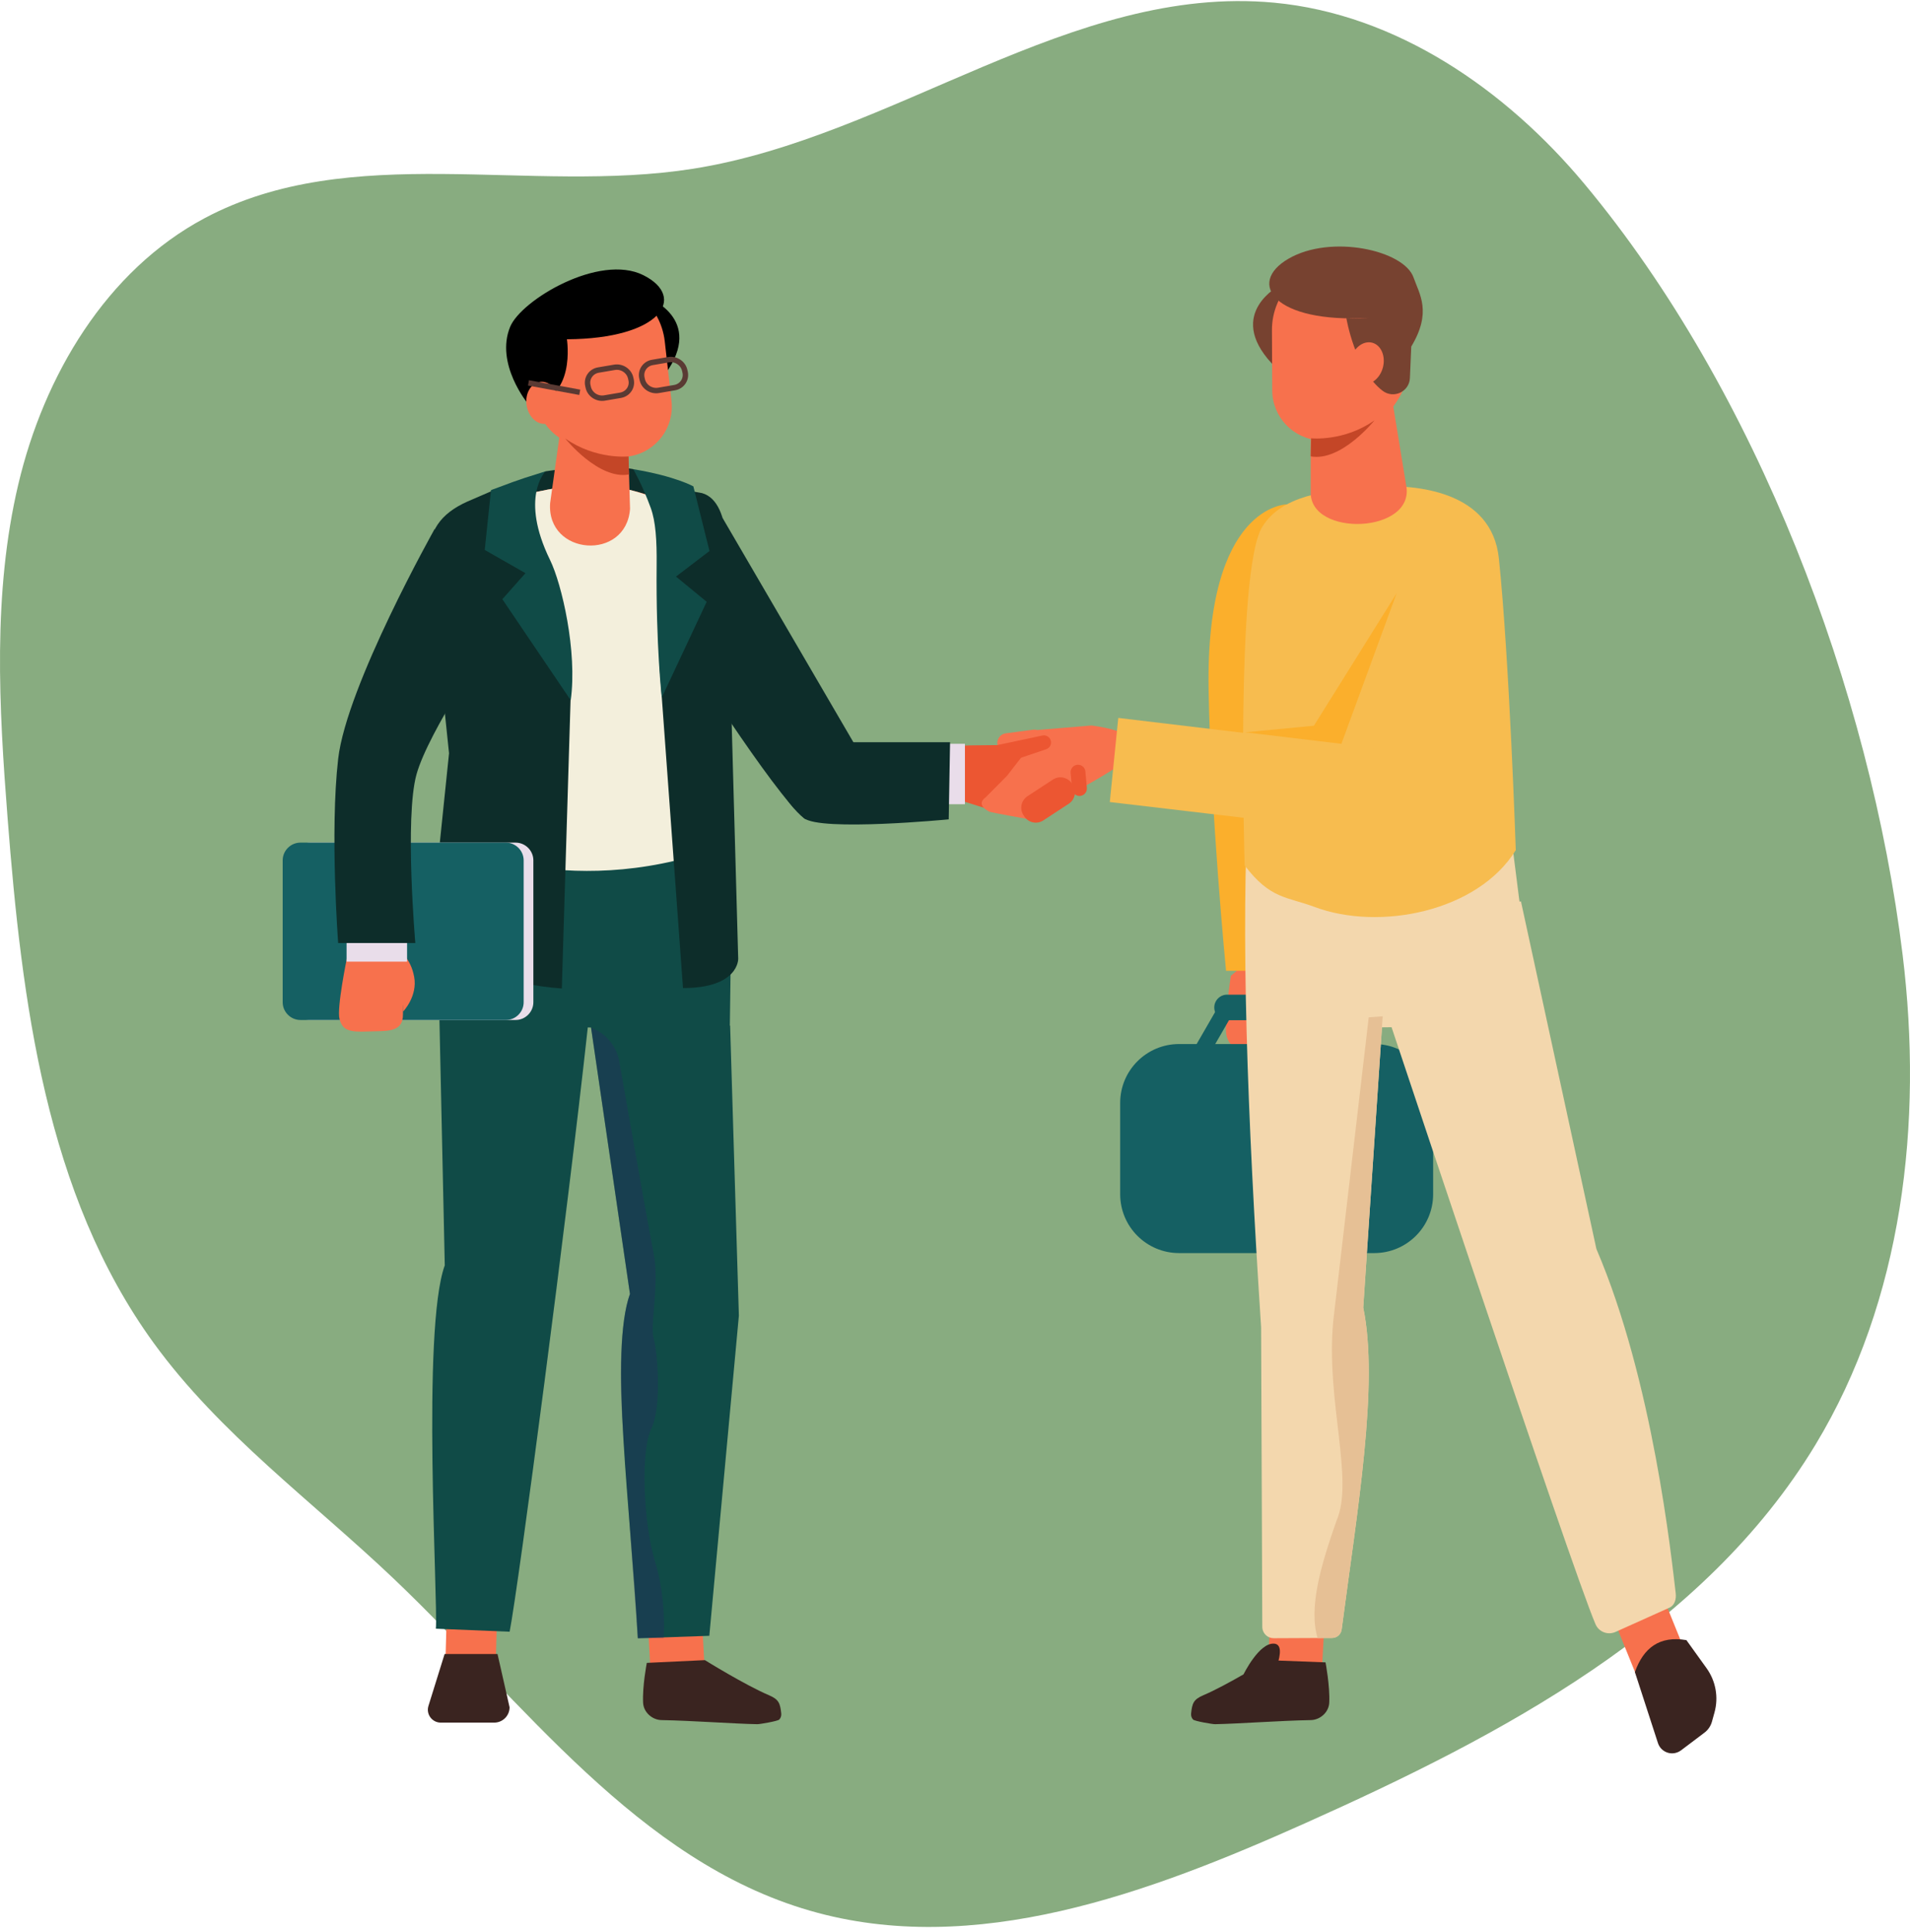
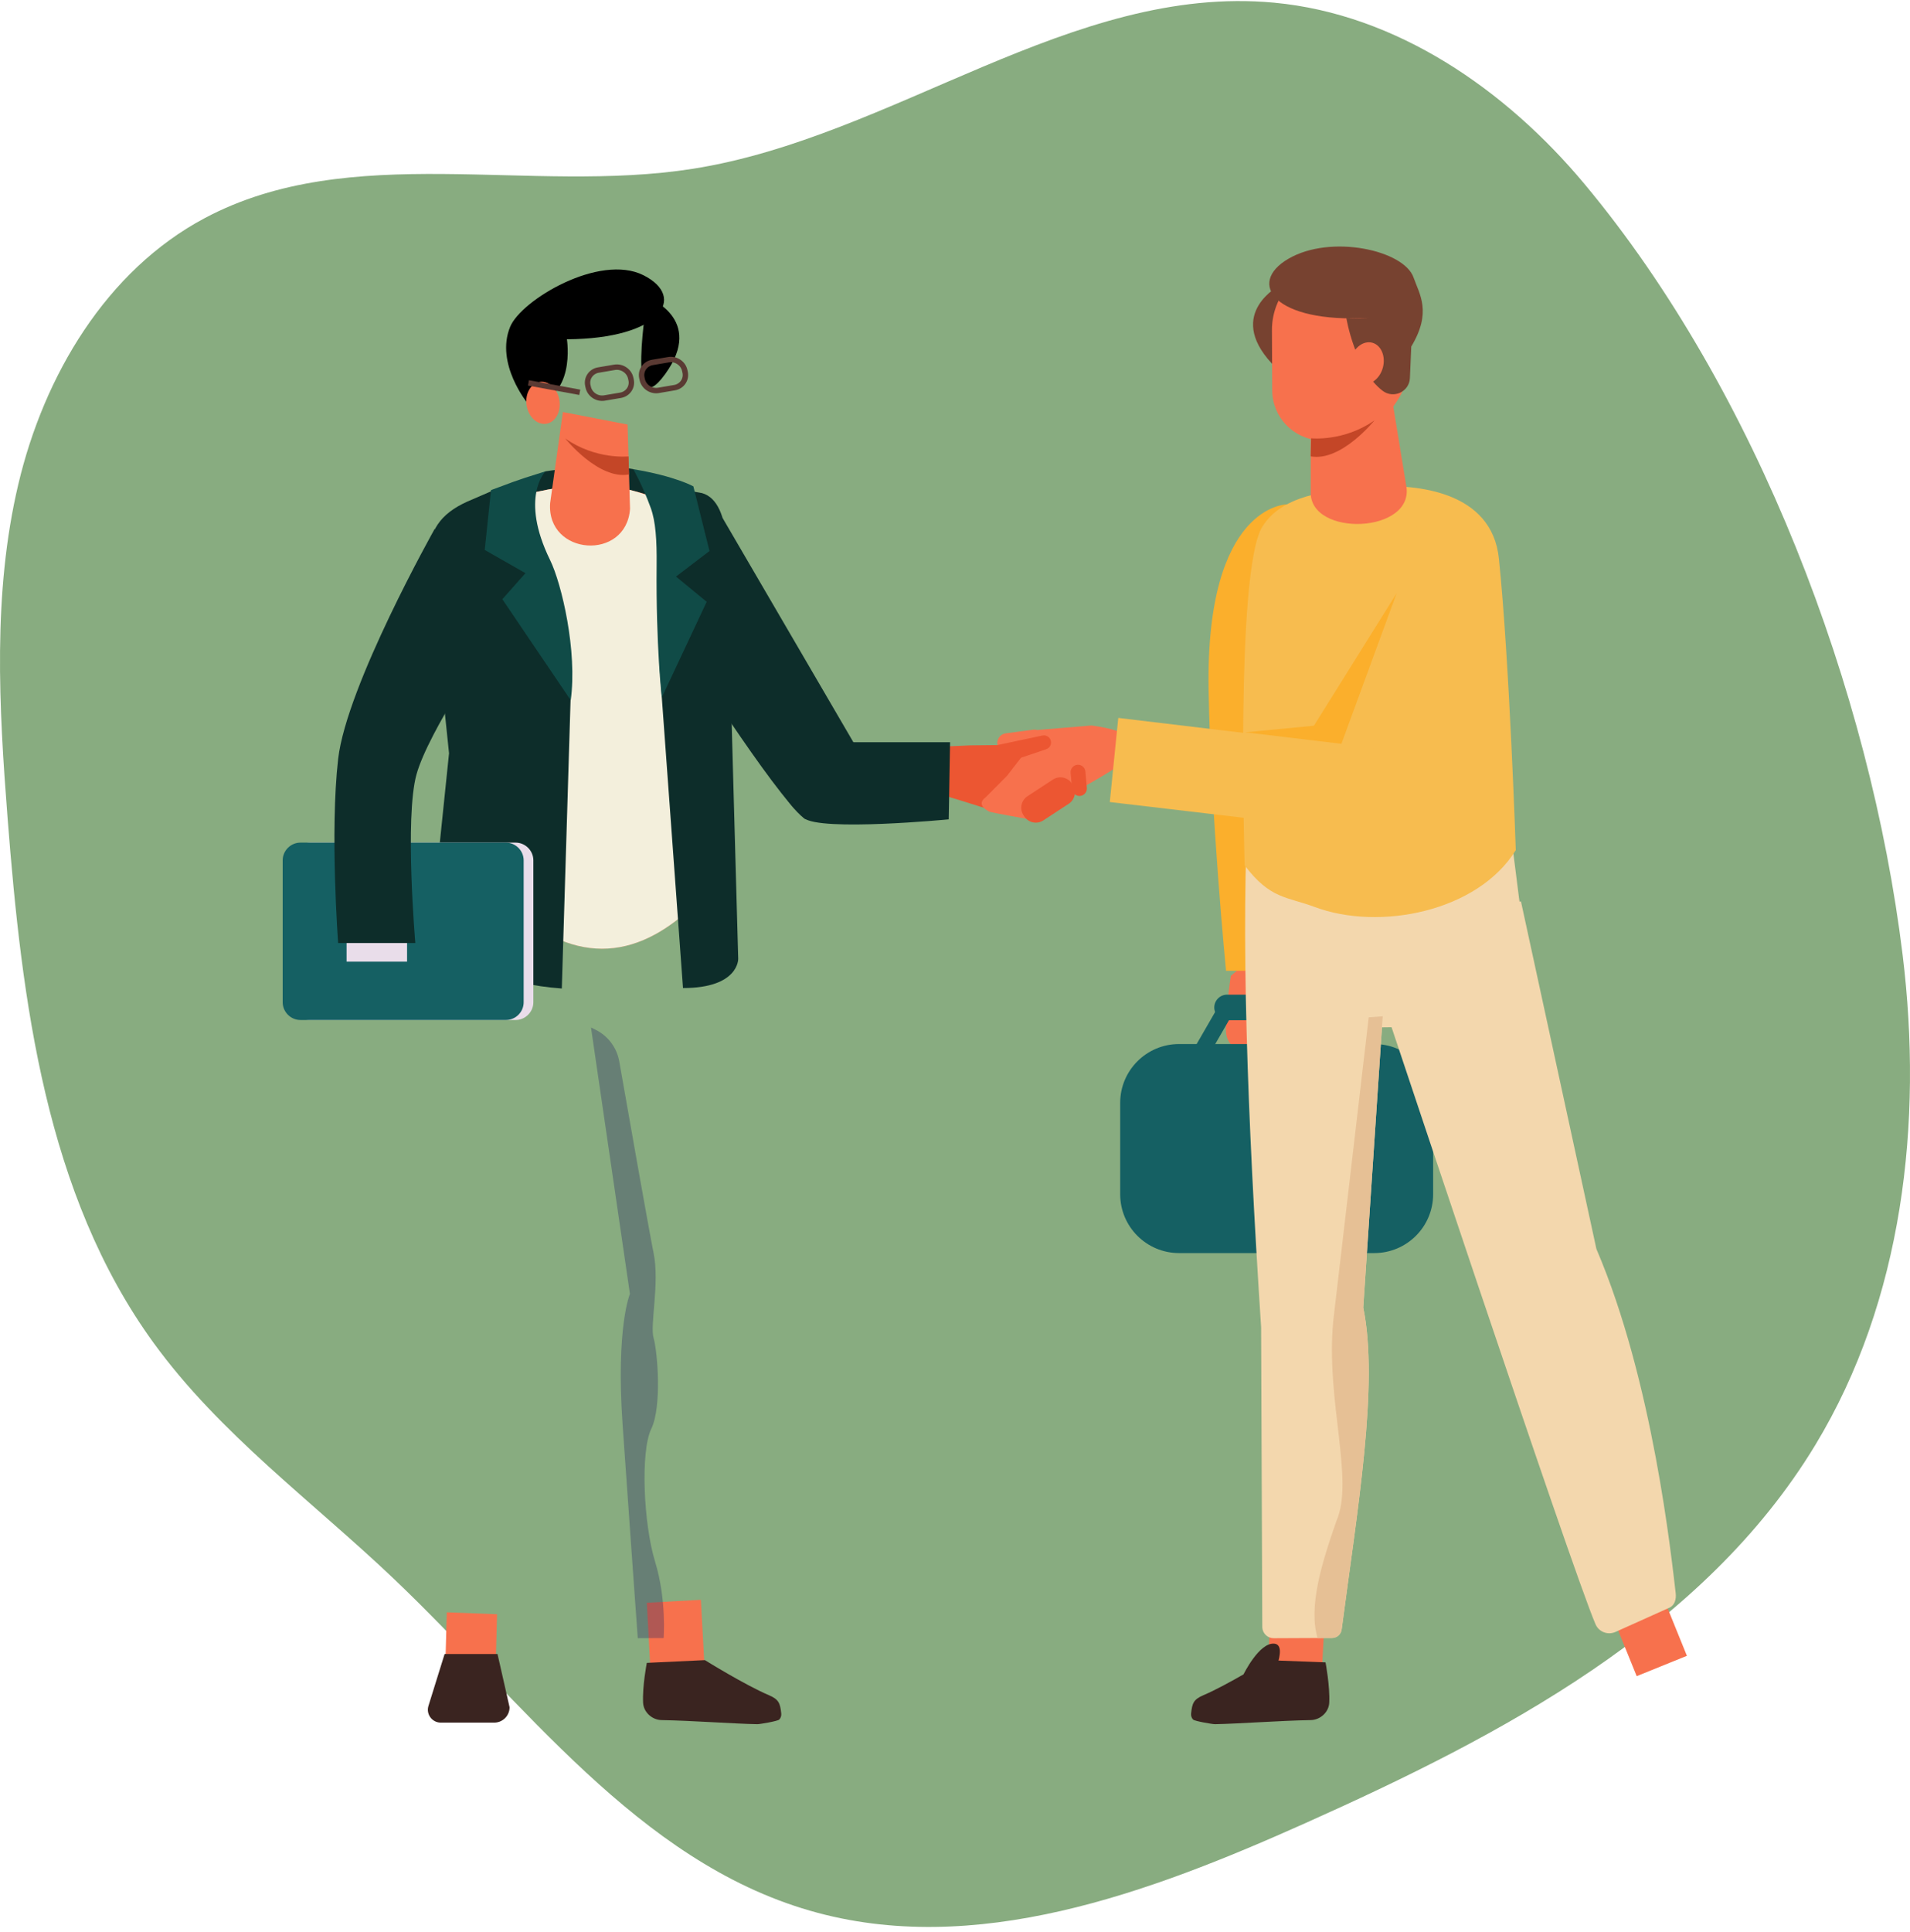
<svg xmlns="http://www.w3.org/2000/svg" width="353" height="357" viewBox="0 0 353 357" fill="none">
  <path fill-rule="evenodd" clip-rule="evenodd" d="M351.64 176.439C355.431 207.432 351.68 240.249 335.516 266.947C314.916 300.971 277.529 320.611 241.261 336.835C212.343 349.771 180.126 361.807 149.697 353.016C117.843 343.814 96.835 314.57 72.791 291.703C57.732 277.382 40.603 264.932 28.389 248.11C8.441 220.634 4.052 185.103 1.409 151.231C-0.199 130.626 -1.37 109.634 3.374 89.521C8.118 69.407 19.629 49.982 37.85 40.293C64.808 25.958 97.941 35.941 128.087 31.178C165.168 25.319 198.078 -2.99 235.457 0.494C258.063 2.601 278.25 16.516 292.815 33.965C324.656 72.109 345.663 127.581 351.64 176.439Z" fill="#88AC80" />
  <path fill-rule="evenodd" clip-rule="evenodd" d="M227.476 180.314C227.476 180.314 226.076 189.561 226.74 191.57C227.393 193.579 228.575 193.931 232.049 193.599C235.523 193.258 238.634 193.568 238.395 190.006C238.167 186.444 238.406 189.551 238.406 189.551C238.406 189.551 240.957 186.579 240.075 183.027C239.194 179.476 237.338 179.144 236.425 176.048C235.513 172.952 227.476 180.314 227.476 180.314Z" fill="#F7714D" />
  <path fill-rule="evenodd" clip-rule="evenodd" d="M253.98 231.518H217.916C211.901 231.518 207.028 226.651 207.028 220.646V203.768C207.028 197.762 211.901 192.895 217.916 192.895H253.98C259.995 192.895 264.868 197.762 264.868 203.768V220.646C264.868 226.651 259.995 231.518 253.98 231.518Z" fill="#156063" />
  <path fill-rule="evenodd" clip-rule="evenodd" d="M243.434 188.494H226.781C225.485 188.494 224.417 187.428 224.417 186.134C224.417 184.839 225.485 183.773 226.781 183.773H243.434C244.731 183.773 245.799 184.839 245.799 186.134C245.799 187.428 244.731 188.494 243.434 188.494Z" fill="#156063" />
  <path fill-rule="evenodd" clip-rule="evenodd" d="M218.994 199.626C218.289 199.222 218.04 198.311 218.445 197.596L224.739 186.693C225.143 185.989 226.056 185.74 226.771 186.144C227.476 186.548 227.725 187.459 227.321 188.173L221.027 199.077C220.612 199.791 219.699 200.04 218.994 199.626Z" fill="#156063" />
  <path fill-rule="evenodd" clip-rule="evenodd" d="M237.825 93.19C237.825 93.19 222.779 93.19 223.37 127.464C223.774 150.659 226.595 179.362 226.595 179.362H234.258L239.048 121.572L237.825 93.19Z" fill="#FBAF2C" />
  <path fill-rule="evenodd" clip-rule="evenodd" d="M306.636 293.273L297.355 297.022L302.488 309.685L311.769 305.927L306.636 293.273Z" fill="#F7714D" />
  <path fill-rule="evenodd" clip-rule="evenodd" d="M234.984 295.582L244.99 296.121L244.244 309.758L234.248 309.22L234.984 295.582Z" fill="#F7714D" />
  <path fill-rule="evenodd" clip-rule="evenodd" d="M220.135 316.582C220.093 316.996 220.218 317.4 220.498 317.7C220.778 318 224.127 318.57 224.562 318.559C228.721 318.487 236.715 317.897 242.232 317.803C243.093 317.793 243.943 317.441 244.586 316.841C245.239 316.24 245.623 315.432 245.664 314.614C245.82 311.529 244.98 307.138 244.98 307.138L234.247 306.724C234.247 306.724 226.802 311.342 222.406 313.206C220.56 313.993 220.332 314.718 220.135 316.582Z" fill="#3A2420" />
  <path fill-rule="evenodd" clip-rule="evenodd" d="M309.695 294.329C308.907 287.765 305.506 255.127 295.043 230.762L281.096 166.532L280.837 166.594C280.796 166.325 280.754 166.056 280.723 165.787C280.111 160.992 278.297 146.62 278.297 146.62C267.409 152.377 248.194 153.123 230.774 147.014C229.26 171.585 230.514 206.077 233.076 245.228L233.293 300.708C233.366 301.816 234.289 302.686 235.409 302.675L246.183 302.624C247.126 302.624 247.914 301.888 247.976 300.936C250.838 279.118 254.882 255.727 251.948 241.593L255.411 189.809L257.184 189.789C261.26 201.997 267.201 219.797 273.195 237.576C282.869 266.279 292.658 294.951 294.877 300.087C295.489 301.516 297.148 302.147 298.569 301.516L308.471 297.063C309.519 296.618 309.83 295.479 309.695 294.329Z" fill="#F3D7AD" />
  <path fill-rule="evenodd" clip-rule="evenodd" d="M252.964 187.956L246.411 244.016C244.99 258.74 250.33 273.465 247.002 280.982C244.181 289.059 241.807 296.908 243.507 302.644L246.183 302.634C247.126 302.634 247.914 301.899 247.977 300.946C250.839 279.129 254.883 255.738 251.948 241.603L255.546 187.77L252.964 187.956Z" fill="#E6C095" />
-   <path fill-rule="evenodd" clip-rule="evenodd" d="M302.156 308.93C302.156 308.93 304.811 317.11 306.418 322.049C306.688 322.888 307.351 323.55 308.202 323.82C309.052 324.089 309.964 323.923 310.68 323.395C312.204 322.246 313.936 320.941 315.014 320.123C315.688 319.616 316.165 318.911 316.393 318.104C316.528 317.617 316.694 317.037 316.86 316.416C317.648 313.61 317.109 310.597 315.408 308.225C313.656 305.771 311.675 303.027 311.675 303.027C306.729 302.178 303.743 304.446 302.156 308.93Z" fill="#3A2420" />
  <path fill-rule="evenodd" clip-rule="evenodd" d="M229.83 309.344C229.83 309.344 232.733 303.4 235.523 303.68C238.312 303.959 234.517 311.301 234.517 311.301L229.83 309.344Z" fill="#3A2420" />
-   <path d="M174.354 137.933L179.321 137.715L184.34 137.663L192.417 137.021L192.583 135.624L188.218 138.626L192.386 143.182L195.704 142.085C195.704 142.085 199.386 145.077 199.012 145.015C198.639 144.943 185.522 150.41 185.522 150.41C185.522 150.41 176.086 147.418 175.712 147.345C175.339 147.273 172 145.895 172 145.895L174.354 137.933Z" fill="#EC5632" />
+   <path d="M174.354 137.933L179.321 137.715L184.34 137.663L192.417 137.021L192.583 135.624L188.218 138.626L192.386 143.182L195.704 142.085C198.639 144.943 185.522 150.41 185.522 150.41C185.522 150.41 176.086 147.418 175.712 147.345C175.339 147.273 172 145.895 172 145.895L174.354 137.933Z" fill="#EC5632" />
  <path d="M201.76 134.039L191.671 134.878C191.453 134.806 191.214 134.785 190.986 134.816L185.884 135.489C184.837 135.624 184.132 136.628 184.35 137.653L189.099 139.486L186.123 143.327L182.131 147.345C182.131 147.345 180.171 148.567 182.825 149.954C183.157 150.13 190.177 151.363 190.177 151.363C190.177 151.363 202.175 144.249 202.517 144.094C202.859 143.949 206.447 141.712 206.447 141.712C206.447 141.712 216.495 136.1 201.76 134.039Z" fill="#F7714D" />
  <path d="M197.519 148.505L192.821 151.58C191.65 152.346 190.074 152.015 189.306 150.845L189.161 150.617C188.394 149.447 188.726 147.873 189.897 147.107L194.595 144.032C195.766 143.265 197.343 143.597 198.11 144.767L198.255 144.995C199.022 146.154 198.691 147.739 197.519 148.505Z" fill="#EC5632" />
  <path d="M184.34 137.663L192.656 135.893C193.361 135.748 194.056 136.183 194.211 136.887C194.367 137.55 193.994 138.212 193.351 138.43L183.832 141.64L184.34 137.663Z" fill="#EC5632" />
  <path d="M199.624 147.055C198.877 147.117 198.214 146.569 198.141 145.813L197.871 142.779C197.809 142.033 198.359 141.37 199.116 141.298C199.862 141.236 200.526 141.785 200.599 142.541L200.868 145.574C200.93 146.33 200.371 146.993 199.624 147.055Z" fill="#EC5632" />
  <path fill-rule="evenodd" clip-rule="evenodd" d="M100.825 87.081C107.326 86.138 111.008 85.59 117.032 86.677C120.423 88.665 124.228 94.008 125.566 98.719L115.28 105.274L91.783 92.952L100.825 87.081Z" fill="#0D2D2A" />
  <path fill-rule="evenodd" clip-rule="evenodd" d="M82.575 297.891L91.865 298.244L91.492 311.891L82.201 311.539L82.575 297.891Z" fill="#F7714D" />
  <path fill-rule="evenodd" clip-rule="evenodd" d="M129.538 295.582L119.542 296.121L120.278 309.758L130.274 309.22L129.538 295.582Z" fill="#F7714D" />
  <path fill-rule="evenodd" clip-rule="evenodd" d="M144.387 316.582C144.428 316.996 144.304 317.4 144.024 317.7C143.744 318 140.394 318.57 139.959 318.559C135.801 318.487 127.806 317.897 122.289 317.803C121.429 317.793 120.578 317.441 119.936 316.841C119.282 316.24 118.899 315.432 118.857 314.614C118.702 311.529 119.541 307.231 119.541 307.231L130.274 306.724C130.274 306.724 137.719 311.342 142.116 313.206C143.961 313.993 144.189 314.718 144.387 316.582Z" fill="#3A2420" />
  <path d="M119.656 54.95C119.656 54.95 130.357 58.875 122.943 69.105C115.529 79.335 119.656 54.95 119.656 54.95Z" fill="black" />
-   <path fill-rule="evenodd" clip-rule="evenodd" d="M122.859 63.058C122.465 59.61 120.671 56.483 117.892 54.401C115.113 52.32 111.609 51.481 108.187 52.072C101.571 53.211 96.988 59.31 97.745 65.968C98.18 69.799 99.165 71.207 99.518 74.852C100.347 83.312 114.211 84.679 116.441 84.295C121.304 83.457 124.664 78.984 124.104 74.096C123.73 70.721 123.285 66.775 122.859 63.058Z" fill="#F7714D" />
  <path fill-rule="evenodd" clip-rule="evenodd" d="M129.994 93.915C123.233 93.584 119.179 90.084 110.199 89.649C102.017 89.255 94.334 92.776 88.06 92.465C85.126 92.32 81.838 103.327 82.222 106.216C84.68 124.948 85.032 157.244 85.032 157.244C97.558 174.122 109.556 178.906 121.087 172.621C125.867 170.022 130.564 165.518 135.178 159.18C135.178 159.201 132.721 94.05 129.994 93.915Z" fill="#F7714D" />
  <path fill-rule="evenodd" clip-rule="evenodd" d="M128.034 93.439C121.273 93.107 119.179 90.094 110.199 89.659C102.017 89.266 94.334 92.786 88.06 92.476C85.126 92.331 81.838 103.338 82.222 106.227C84.68 124.958 85.032 157.254 85.032 157.254C97.558 174.133 109.556 178.916 121.087 172.631C125.867 170.032 130.564 165.528 135.178 159.191C135.178 159.201 130.761 93.573 128.034 93.439Z" fill="#F3EFDC" />
  <path fill-rule="evenodd" clip-rule="evenodd" d="M101.675 92.952L104.029 76.126L115.985 78.435L116.441 94.008C115.757 103.731 100.98 102.675 101.675 92.952Z" fill="#F7714D" />
  <path d="M104.775 62.685C104.775 62.685 106.6 74.158 97.569 74.593C97.569 74.593 91.472 67.231 94.282 60.387C96.314 55.437 110.779 46.781 118.899 50.84C127.007 54.899 122.227 62.592 104.775 62.685Z" fill="black" />
  <path fill-rule="evenodd" clip-rule="evenodd" d="M99.746 70.565C101.416 70.306 103.054 71.818 103.386 73.951C103.728 76.084 102.639 78.031 100.97 78.29C99.3 78.549 97.662 77.037 97.33 74.904C96.988 72.781 98.077 70.834 99.746 70.565Z" fill="#F7714D" />
-   <path fill-rule="evenodd" clip-rule="evenodd" d="M134.94 189.488H134.888L135.334 155.68C106.497 167.195 83.808 156.105 83.808 156.105C81.797 164.006 80.864 172.155 81.04 180.304L82.201 233.786C77.888 245.642 80.998 296.183 80.552 300.915L94.188 301.474C95.847 292.963 104.858 224.446 108.633 189.83L109.234 189.84L116.43 239.067C112.583 249.67 116.555 278.735 117.882 302.686L131.093 302.23L136.557 243.074L134.94 189.488Z" fill="#104B47" />
  <path fill-rule="evenodd" clip-rule="evenodd" d="M133.53 95.675L158.022 137.653C158.022 137.653 151.5 153.558 148.565 151.145C142.976 146.558 125.618 119.108 125.618 119.108L133.53 95.675Z" fill="#0D2D2A" />
  <path fill-rule="evenodd" clip-rule="evenodd" d="M236.622 52.672C236.622 52.672 226.45 57.829 235.015 67.117C243.58 76.416 236.622 52.672 236.622 52.672Z" fill="#774230" />
  <path fill-rule="evenodd" clip-rule="evenodd" d="M235.077 61.029C235.056 57.56 236.477 54.246 238.986 51.854C241.496 49.462 244.887 48.22 248.35 48.396C255.059 48.758 260.316 54.277 260.347 60.977C260.368 64.839 259.839 66.382 259.86 70.047C259.87 72.522 256.096 77.171 254.302 78.87C252.508 80.578 253.389 81.862 250.922 81.738C248.63 81.614 246.193 81.489 243.933 81.365C239.007 81.106 235.15 77.047 235.129 72.129C235.108 68.732 235.087 64.767 235.077 61.029Z" fill="#F7714D" />
  <path fill-rule="evenodd" clip-rule="evenodd" d="M233.272 97.373C236.798 91.606 244.803 90.529 253.773 89.928C261.944 89.39 275.735 90.808 277.021 103.193C278.97 121.986 280.142 157.068 280.142 157.068C273.122 168.448 254.934 172.062 242.926 167.557C237.835 165.652 234.766 166.139 230.037 159.895C230.048 159.905 228.285 105.543 233.272 97.373Z" fill="url(#paint0_linear_6109_1603)" />
  <path fill-rule="evenodd" clip-rule="evenodd" d="M256.832 71.021L242.242 74.521V90.778C241.859 99.372 261.82 98.637 259.86 89.525L256.832 71.021Z" fill="#F7714D" />
  <path fill-rule="evenodd" clip-rule="evenodd" d="M248.837 58.813C248.837 58.813 250.403 68.266 255.515 72.191C257.537 73.744 260.471 72.388 260.575 69.84L260.824 64.031C264.671 57.653 262.338 54.37 261.249 51.274C259.486 46.221 245.965 43.239 238.125 47.806C230.286 52.372 235.554 59.745 252.974 58.73L248.837 58.813Z" fill="#774230" />
  <path fill-rule="evenodd" clip-rule="evenodd" d="M253.607 63.317C251.968 62.892 250.195 64.239 249.646 66.33C249.096 68.422 249.988 70.462 251.626 70.897C253.265 71.321 255.038 69.975 255.587 67.883C256.127 65.792 255.245 63.752 253.607 63.317Z" fill="#F7714D" />
  <path fill-rule="evenodd" clip-rule="evenodd" d="M82.17 305.595L79.184 315.184C78.707 316.716 79.858 318.269 81.465 318.269H91.337C92.903 318.269 94.178 316.996 94.178 315.432L91.949 305.595H82.17Z" fill="#3A2420" />
  <path fill-rule="evenodd" clip-rule="evenodd" d="M136.433 177.156C136.433 177.156 136.578 182.551 126.23 182.551L121.864 122.711L123.192 96.773L127.101 90.643L129.724 91.098C135.676 92.755 134.37 105.74 134.598 111.01L136.433 177.156Z" fill="#0D2D2A" />
  <path fill-rule="evenodd" clip-rule="evenodd" d="M80.988 176.214C84.544 178.016 93.286 181.888 103.832 182.634L105.47 128.696L96.977 91.005L90.849 90.736L86.39 92.662C81.392 94.899 79.049 98.181 79.277 103.503L82.989 139.175L79.453 173.428C79.35 174.567 79.951 175.686 80.988 176.214Z" fill="#0D2D2A" />
  <path fill-rule="evenodd" clip-rule="evenodd" d="M100.825 87.081C100.825 87.081 95.993 91.865 101.654 103.452C103.832 107.894 106.725 120.361 105.481 129.38L92.841 110.71L97.113 105.895L89.585 101.608L90.746 90.55C94.344 89.266 94.458 89.038 100.825 87.081Z" fill="#104B47" />
  <path fill-rule="evenodd" clip-rule="evenodd" d="M120.278 93.873C121.17 96.327 121.408 99.817 121.356 104.435C121.211 119.356 122.31 128.872 122.31 128.872L130.606 111.186L124.934 106.527L131.124 101.805L128.148 89.866C128.148 89.866 124.882 87.992 117.032 86.687C117.032 86.687 118.712 89.545 120.278 93.873Z" fill="#104B47" />
  <path fill-rule="evenodd" clip-rule="evenodd" d="M95.287 188.453H57.325C55.521 188.453 54.038 186.972 54.038 185.171V158.963C54.038 157.161 55.521 155.68 57.325 155.68H95.287C97.092 155.68 98.575 157.161 98.575 158.963V185.171C98.575 186.972 97.092 188.453 95.287 188.453Z" fill="#E9DDEA" />
  <path fill-rule="evenodd" clip-rule="evenodd" d="M93.493 188.453H55.531C53.727 188.453 52.244 186.972 52.244 185.171V158.963C52.244 157.161 53.727 155.68 55.531 155.68H93.493C95.298 155.68 96.781 157.161 96.781 158.963V185.171C96.781 186.972 95.308 188.453 93.493 188.453Z" fill="#156063" />
-   <path d="M178.336 137.425H174.572V148.588H178.336V137.425Z" fill="#E9DDEA" />
  <path fill-rule="evenodd" clip-rule="evenodd" d="M151.168 137.135H175.588L175.339 151.383C175.339 151.383 151.624 153.672 148.576 151.145C145.755 148.815 138.196 140.469 151.168 137.135Z" fill="#0D2D2A" />
-   <path fill-rule="evenodd" clip-rule="evenodd" d="M64.107 177.073C64.107 177.073 62.209 186.227 62.748 188.267C63.298 190.307 64.449 190.731 67.943 190.576C71.438 190.431 74.517 190.907 74.476 187.335C74.445 183.762 74.517 186.879 74.517 186.879C74.517 186.879 77.224 184.052 76.54 180.459C75.866 176.866 74.02 176.431 73.273 173.294C72.527 170.167 64.107 177.073 64.107 177.073Z" fill="#F7714D" />
  <path d="M75.233 177.674V173.915H64.055V177.674H75.233Z" fill="#E9DDEA" />
  <path fill-rule="evenodd" clip-rule="evenodd" d="M80.324 97.746C80.324 97.746 64.065 126.636 62.499 140.2C60.944 153.775 62.499 174.236 62.499 174.236H76.757C76.757 174.236 74.756 151.083 76.975 143.079C79.204 135.075 90.787 118.248 90.787 118.248L80.324 97.746Z" fill="#0D2D2A" />
  <path fill-rule="evenodd" clip-rule="evenodd" d="M260.969 96.856L242.698 141.132C242.698 141.132 256.894 151.249 258.885 148.018C260.648 145.16 269.887 127.816 275.787 116.706C278.545 111.518 276.554 105.088 271.359 102.333L260.969 96.856Z" fill="#F7BC4F" />
  <path fill-rule="evenodd" clip-rule="evenodd" d="M248.961 153.34L205.109 148.184L206.675 132.641L257.724 138.74L258.812 143.276C260.243 149.23 254.955 154.635 248.961 153.34Z" fill="#F7BC4F" />
  <path fill-rule="evenodd" clip-rule="evenodd" d="M116.171 84.326C116.171 84.326 110.116 84.979 104.464 81.013C104.464 81.013 110.613 88.696 116.244 87.661L116.171 84.326Z" fill="#C44627" />
  <path fill-rule="evenodd" clip-rule="evenodd" d="M242.315 80.982C242.315 80.982 248.371 81.634 254.022 77.668C254.022 77.668 247.873 85.352 242.242 84.316L242.315 80.982Z" fill="#C44627" />
  <path fill-rule="evenodd" clip-rule="evenodd" d="M230.131 135.302L242.833 134.081L258.128 109.592L247.914 137.425L230.131 135.302Z" fill="#FBAF2C" />
  <path opacity="0.34" fill-rule="evenodd" clip-rule="evenodd" d="M109.224 189.83L116.42 239.056C116.42 239.056 113.817 245.196 115.062 263.151C116.306 281.106 117.872 302.665 117.872 302.665L122.652 302.644C122.652 302.644 123.222 295.582 121.076 288.551C118.919 281.521 118.349 268.173 120.36 264.011C122.372 259.848 121.511 249.659 120.796 247.216C120.08 244.772 121.947 237.182 120.796 231.508C119.894 227.045 116.047 205.207 114.45 196.105C114.004 193.589 112.407 191.425 110.115 190.275L109.224 189.83Z" fill="#292A61" />
  <path fill-rule="evenodd" clip-rule="evenodd" d="M124.674 71.621L121.688 72.129C120.33 72.357 118.982 71.456 118.702 70.13L118.629 69.809C118.339 68.474 119.22 67.19 120.579 66.962L123.565 66.454C124.923 66.227 126.271 67.127 126.551 68.453L126.624 68.774C126.914 70.11 126.033 71.383 124.674 71.621Z" stroke="#5A3A33" />
  <path fill-rule="evenodd" clip-rule="evenodd" d="M114.689 73.03L111.702 73.537C110.344 73.765 108.996 72.864 108.716 71.538L108.643 71.218C108.353 69.882 109.234 68.598 110.593 68.37L113.579 67.863C114.937 67.635 116.285 68.536 116.565 69.861L116.638 70.182C116.928 71.518 116.047 72.791 114.689 73.03Z" stroke="#5A3A33" />
  <path d="M97.672 70.741L107.15 72.481" stroke="#5A3A33" />
  <defs>
    <linearGradient id="paint0_linear_6109_1603" x1="4031.44" y1="7116.52" x2="1527.2" y2="4818.91" gradientUnits="userSpaceOnUse">
      <stop stop-color="#F88215" />
      <stop offset="0.394" stop-color="#F7A133" />
      <stop offset="0.718" stop-color="#F7B547" />
      <stop offset="0.93" stop-color="#F7BC4F" />
    </linearGradient>
  </defs>
</svg>